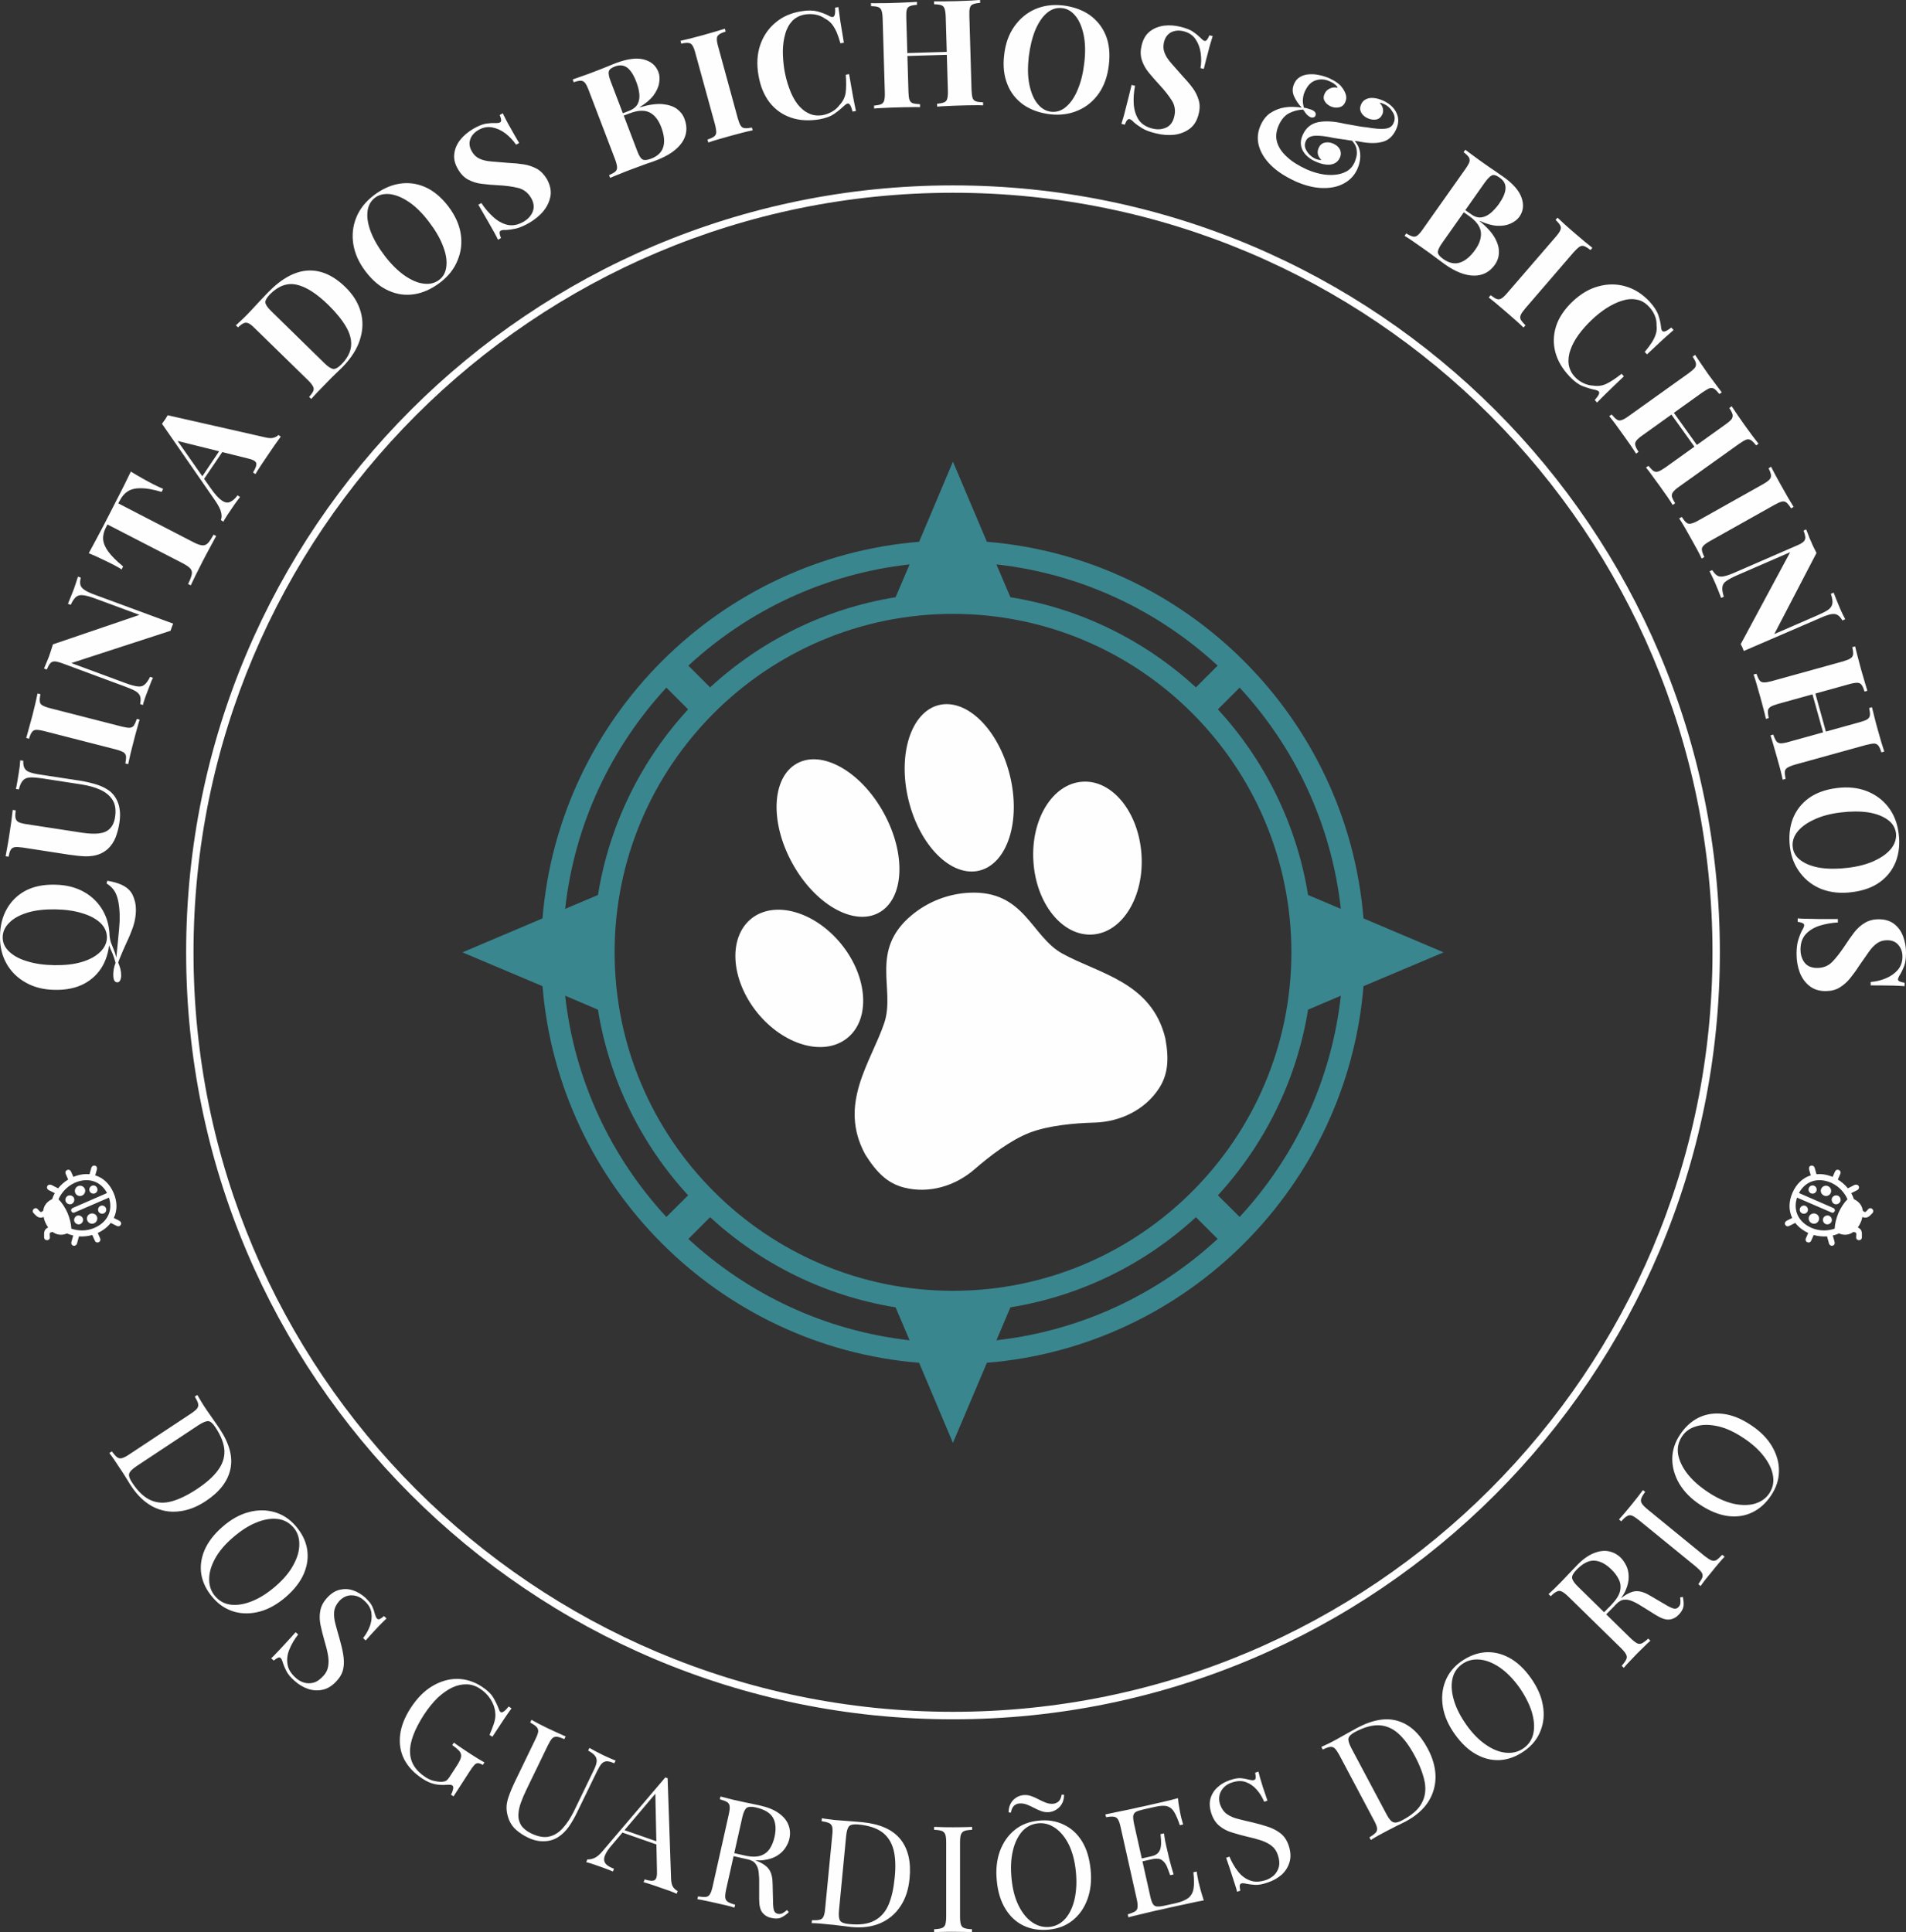
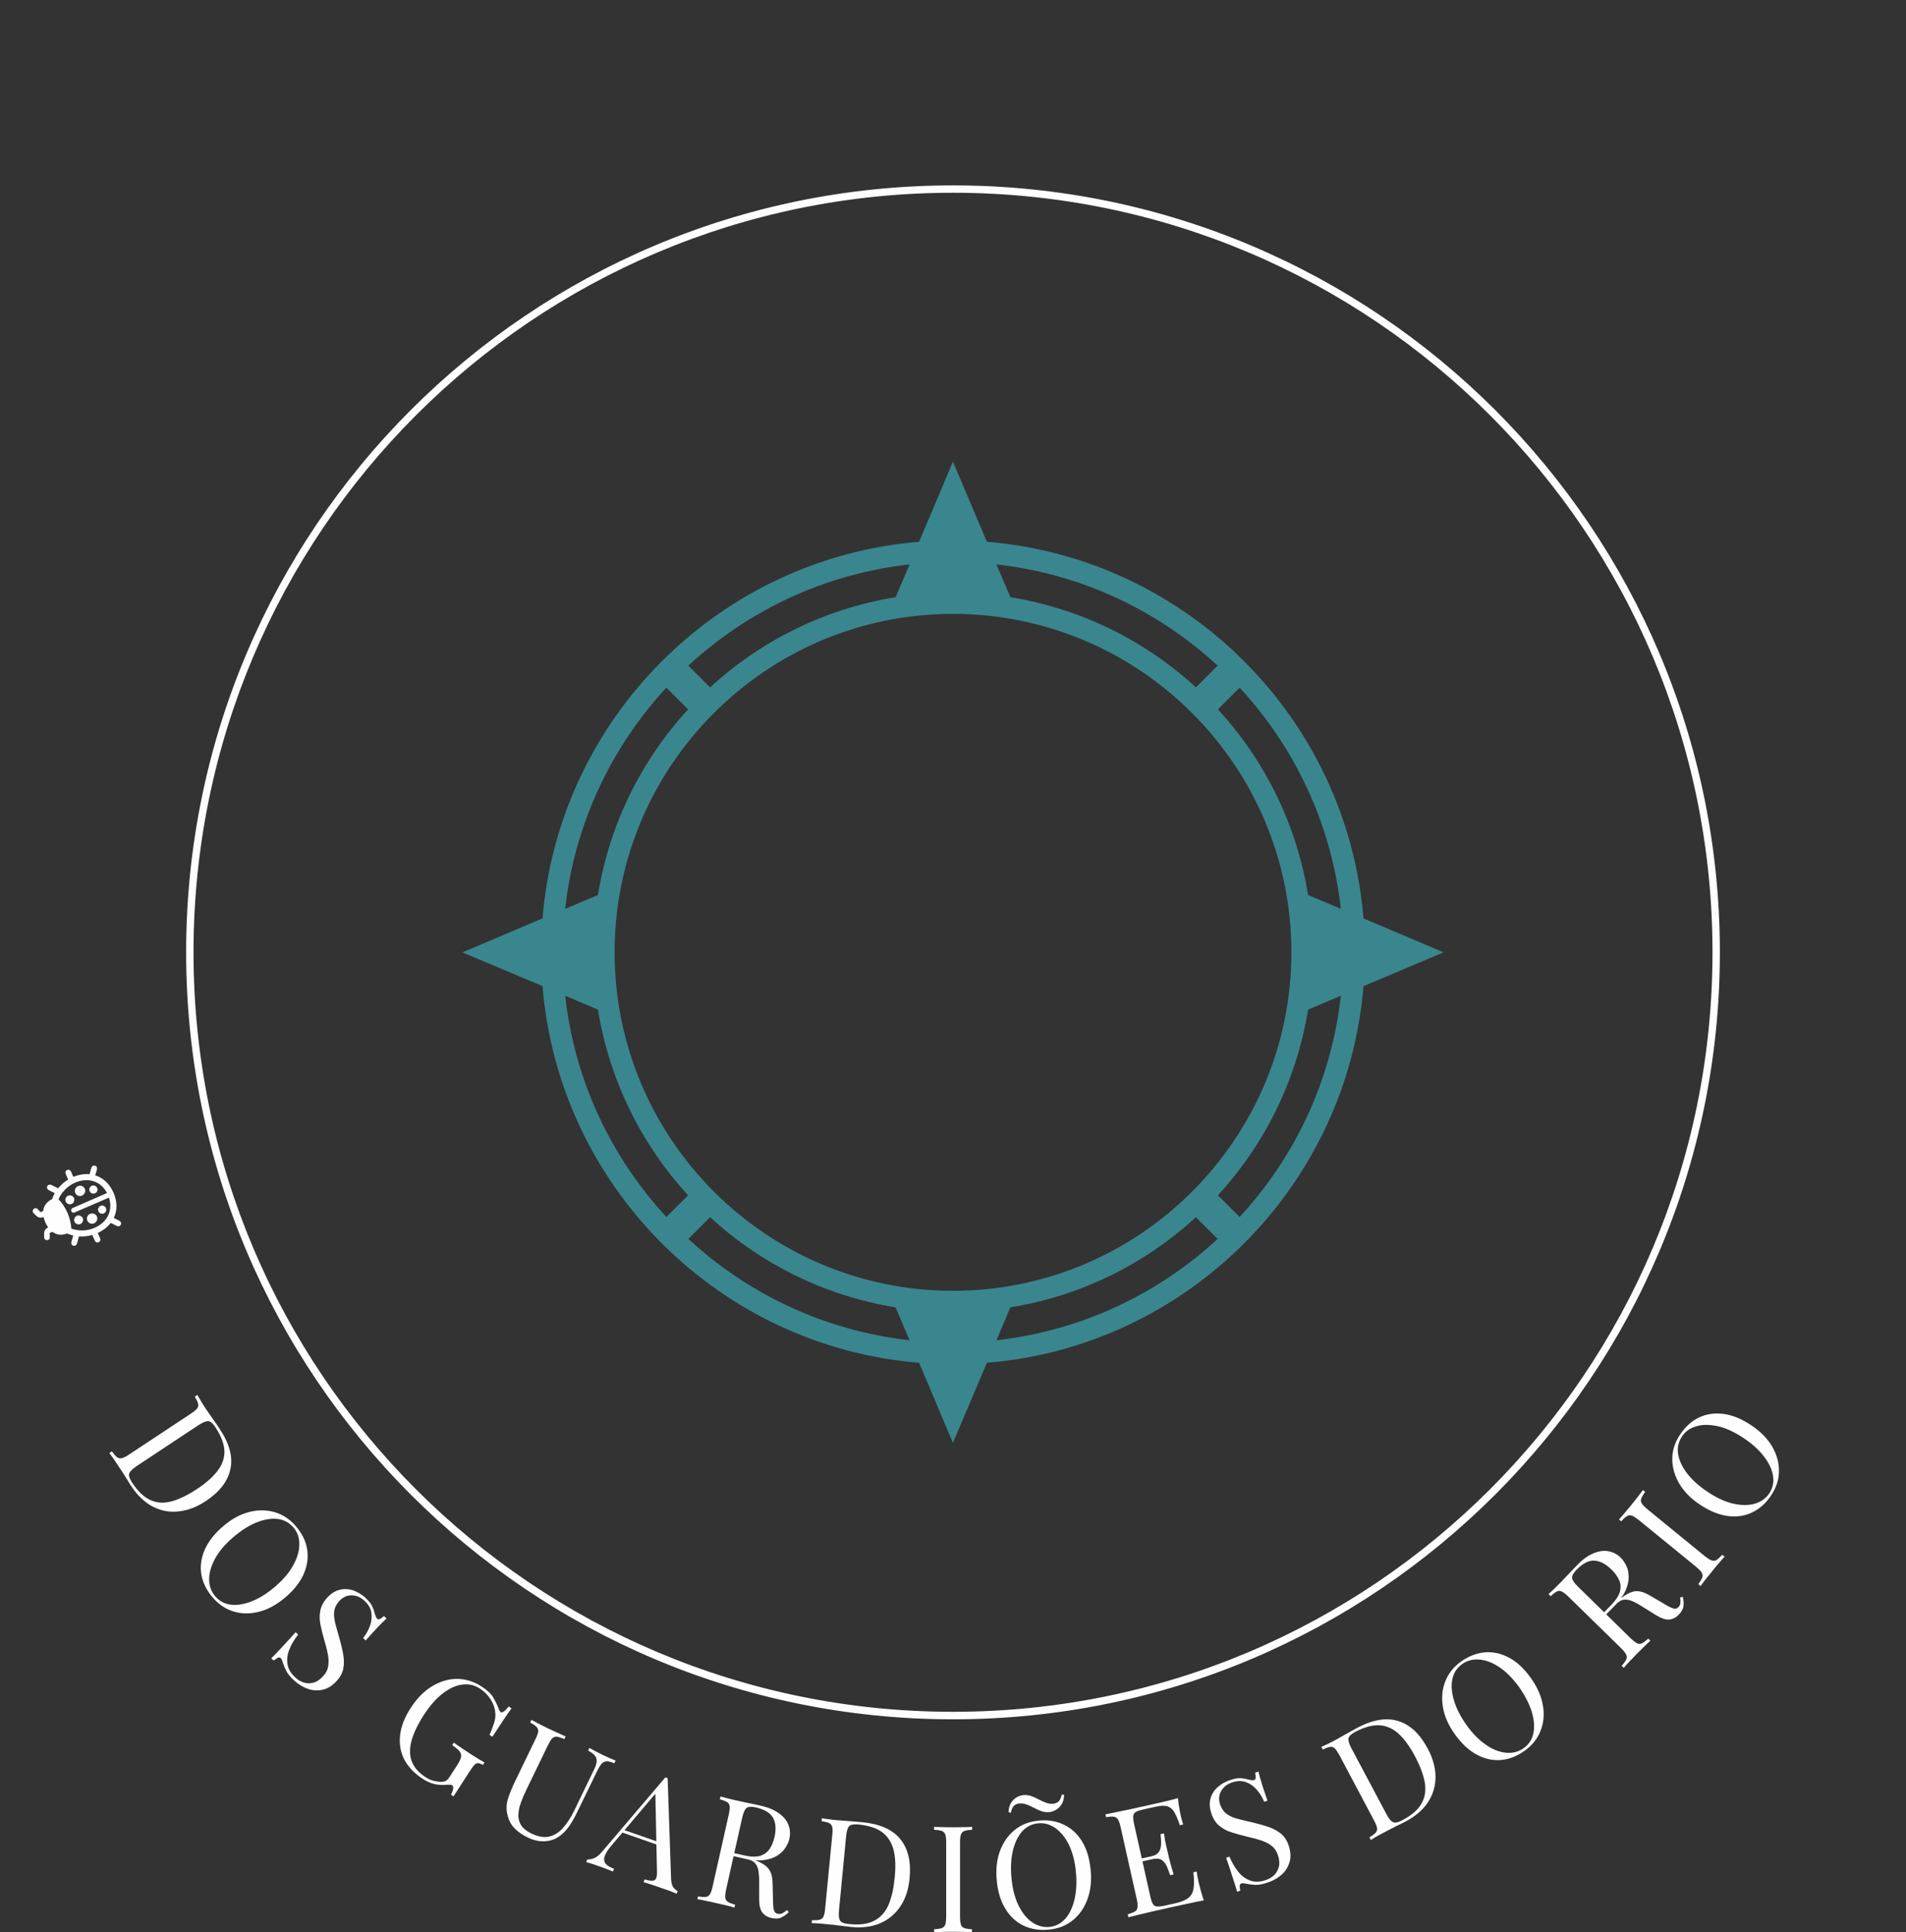
<svg xmlns="http://www.w3.org/2000/svg" xml:space="preserve" width="149.908mm" height="151.969mm" version="1.1" style="shape-rendering:geometricPrecision; text-rendering:geometricPrecision; image-rendering:optimizeQuality; fill-rule:evenodd; clip-rule:evenodd" viewBox="0 0 14991 15197">
  <rect x="0" y="0" width="14991" height="15197" fill="#333333" stroke="none" />
  <defs>
    <style type="text/css">
   
    .fil0 {fill:#FEFEFE;fill-rule:nonzero}
    .fil1 {fill:#3A868F;fill-rule:nonzero}
   
  </style>
  </defs>
  <g id="Layer_x0020_1">
    <g id="_873105088">
-       <path class="fil0" d="M838 6948l6 -21c43,7 80,17 111,31 30,14 54,31 71,53 13,16 23,38 31,64 9,26 12,55 12,87 -1,43 -8,85 -22,126 -14,41 -31,82 -51,124 -19,42 -39,86 -57,132 -2,6 -4,11 -6,16 -2,5 -3,9 -3,12 7,15 12,32 17,49 4,18 6,34 6,50 0,16 -3,29 -8,39 -5,11 -13,16 -23,16 -22,-1 -32,-22 -31,-65 0,-28 6,-57 18,-89 -8,-29 -16,-54 -25,-75 -10,-21 -19,-42 -27,-65 -8,-22 -13,-49 -15,-81l19 -1c2,25 6,46 12,64 7,18 14,35 21,53 8,19 15,40 21,64 5,-55 10,-107 15,-154 5,-48 9,-92 11,-132 1,-41 0,-78 -4,-111 -5,-48 -15,-86 -30,-115 -15,-28 -38,-52 -69,-71m-838 416c1,-83 19,-155 54,-216 35,-62 84,-109 147,-143 63,-33 140,-49 230,-47 87,1 163,20 228,56 65,36 115,86 151,149 36,64 53,136 52,216 -2,83 -20,155 -54,216 -35,62 -84,109 -148,143 -64,33 -140,49 -229,47 -87,-1 -163,-20 -228,-57 -65,-36 -116,-86 -151,-148 -36,-63 -53,-135 -52,-216m21 5c-1,44 16,82 51,115 34,33 82,59 144,77 61,19 132,29 214,30 82,1 154,-7 216,-26 62,-19 109,-45 143,-79 34,-33 51,-71 52,-112 0,-44 -17,-82 -51,-115 -35,-33 -83,-59 -145,-77 -61,-19 -133,-29 -213,-30 -83,-1 -156,7 -217,26 -61,19 -109,45 -142,79 -34,33 -51,71 -52,112m138 -1389l24 3c-1,25 2,45 10,59 8,15 22,25 42,32 20,7 49,14 87,19l307 47c50,8 95,19 136,32 40,13 74,31 102,53 30,26 52,59 65,100 13,42 16,92 6,152 -5,35 -15,71 -28,107 -14,36 -34,66 -61,92 -25,22 -51,37 -80,46 -28,9 -60,13 -97,13 -36,-1 -79,-6 -129,-13l-363 -56c-29,-4 -50,-5 -64,-3 -14,2 -25,9 -32,21 -7,11 -12,29 -17,54l-23 -4c4,-19 8,-45 14,-77 6,-33 12,-67 17,-103 5,-35 10,-69 15,-102 4,-33 7,-61 10,-82l23 3c-3,27 -4,47 -1,61 3,14 11,25 24,32 13,6 34,12 62,16l436 67c52,8 96,10 133,6 36,-4 65,-16 86,-37 22,-21 36,-52 42,-93 8,-54 2,-98 -19,-132 -21,-34 -53,-61 -96,-81 -43,-20 -94,-34 -153,-43l-305 -47c-43,-6 -76,-9 -99,-7 -24,2 -42,10 -54,25 -13,14 -23,37 -31,69l-23 -4c3,-14 7,-33 11,-57 4,-24 8,-46 11,-67 3,-19 6,-37 8,-55 2,-18 3,-34 4,-46m136 -526l23 6c-5,24 -7,43 -5,57 1,14 8,24 21,31 12,7 32,15 60,22l562 144c28,7 48,10 63,10 15,-1 26,-7 34,-18 7,-11 15,-28 23,-52l22 6c-6,20 -14,45 -22,76 -9,31 -17,63 -25,94 -10,37 -18,72 -26,103 -7,32 -13,57 -17,77l-22 -5c4,-25 6,-44 5,-57 -2,-13 -9,-24 -21,-32 -13,-7 -33,-15 -60,-22l-562 -144c-28,-7 -50,-10 -64,-10 -14,1 -25,7 -33,18 -9,12 -16,29 -23,52l-22 -6c5,-19 13,-44 21,-76 9,-31 18,-65 28,-102 8,-32 16,-63 23,-94 7,-32 13,-57 17,-78m318 -919l22 8c-6,25 -7,45 -2,60 5,15 17,28 35,39 18,12 45,24 81,37l613 226c-4,9 -8,18 -11,27 -3,9 -7,19 -10,29l-780 254 422 156c40,15 72,24 95,27 24,4 43,0 57,-12 15,-11 30,-33 46,-63l22 8c-7,13 -15,31 -23,54 -9,22 -17,43 -24,63 -7,17 -13,34 -19,52 -6,18 -11,33 -13,45l-22 -8c5,-25 5,-45 0,-60 -4,-15 -16,-28 -34,-40 -19,-11 -46,-23 -81,-36l-494 -183c-27,-10 -48,-15 -62,-16 -15,0 -26,4 -36,15 -9,10 -18,27 -27,49l-22 -8c5,-12 11,-26 18,-43 8,-18 14,-35 21,-52 6,-17 12,-34 17,-50 5,-17 10,-32 14,-45l681 -232 -344 -127c-40,-15 -72,-24 -95,-27 -23,-4 -43,0 -58,11 -15,12 -30,33 -44,64l-22 -8c5,-13 13,-31 22,-54 9,-22 17,-43 25,-63 6,-18 12,-35 18,-53 5,-17 10,-32 14,-44m416 -826c34,21 67,40 99,58 32,18 57,31 74,40 16,8 30,15 45,22 14,6 26,12 36,16l-12 24c-64,-19 -118,-29 -160,-29 -43,-1 -78,7 -104,23 -26,16 -48,40 -64,72l-13 24 594 307c28,14 50,22 67,23 17,2 32,-5 45,-18 13,-14 27,-36 44,-66l20 11c-11,21 -27,49 -46,85 -19,35 -39,72 -59,111 -19,38 -38,74 -55,109 -16,34 -30,62 -40,83l-21 -11c16,-31 25,-56 29,-75 4,-18 0,-33 -11,-46 -11,-13 -30,-26 -58,-41l-594 -306 -12 23c-16,32 -24,63 -22,94 3,31 16,63 41,97 25,34 64,73 116,116l-12 24c-9,-7 -20,-14 -34,-21 -14,-8 -28,-16 -43,-23 -18,-9 -43,-22 -76,-37 -33,-16 -68,-32 -105,-47 17,-32 36,-66 56,-104 20,-37 40,-75 60,-113 20,-38 37,-73 53,-103 16,-31 34,-66 53,-104 20,-38 39,-76 58,-114 19,-39 36,-73 51,-104m290 -443l767 174c29,7 52,8 68,2 17,-5 28,-12 35,-21l19 13c-14,19 -30,41 -48,67 -18,26 -36,52 -54,79 -20,30 -39,58 -57,85 -17,26 -31,48 -40,64l-19 -13c21,-34 29,-58 25,-74 -4,-15 -27,-28 -69,-37l-562 -140 -14 -35 285 407c35,51 66,84 90,100 25,17 47,20 66,10 20,-9 39,-26 57,-51l20 13c-16,20 -30,40 -44,59 -13,19 -27,39 -40,59 -10,14 -19,28 -27,41 -8,12 -15,24 -20,35l-20 -13c7,-16 8,-36 2,-60 -5,-24 -21,-55 -47,-93l-418 -604c8,-10 15,-21 24,-33 8,-12 15,-24 21,-34m455 208l20 14 -196 289 -12 -23 188 -280m334 -1174c107,-110 212,-167 315,-172 102,-5 200,39 293,130 61,59 101,124 121,195 20,71 18,143 -6,218 -23,74 -69,146 -137,216 -14,13 -33,32 -58,56 -25,24 -46,45 -64,64 -24,24 -48,49 -71,73 -23,24 -40,43 -53,58l-17 -16c17,-19 28,-35 33,-47 5,-12 4,-25 -3,-37 -7,-13 -20,-30 -40,-49l-416 -406c-20,-20 -37,-34 -50,-40 -13,-6 -25,-7 -38,-1 -13,5 -28,17 -45,33l-17 -16c14,-13 34,-31 58,-54 24,-23 47,-47 69,-71 19,-20 41,-44 65,-70 24,-26 45,-47 61,-64m14 16c-25,26 -36,47 -35,64 2,17 18,40 47,68l418 409c29,29 53,43 70,45 18,1 39,-12 64,-37 46,-47 71,-95 75,-143 5,-49 -9,-100 -40,-153 -31,-53 -77,-110 -137,-169 -94,-92 -178,-145 -252,-161 -74,-16 -144,10 -210,77m817 -779c66,-50 133,-81 203,-92 70,-11 137,-2 203,27 65,29 125,79 180,150 53,70 86,141 98,214 12,74 4,144 -24,211 -27,68 -73,126 -137,175 -66,50 -133,81 -203,92 -70,11 -137,2 -203,-28 -66,-29 -126,-79 -180,-150 -53,-69 -85,-141 -97,-214 -12,-74 -4,-144 23,-211 27,-67 73,-125 137,-174m9 19c-34,27 -54,64 -58,112 -5,47 5,101 28,160 24,60 60,122 110,187 50,65 102,116 155,153 53,36 103,58 150,63 47,6 87,-4 120,-29 35,-26 54,-64 58,-111 5,-48 -5,-101 -29,-161 -23,-60 -60,-122 -109,-186 -50,-66 -102,-118 -155,-154 -53,-36 -103,-57 -150,-63 -47,-5 -87,4 -120,29m773 -542c39,-23 73,-36 99,-41 27,-4 50,-6 71,-5 11,0 20,0 26,-1 7,-1 12,-2 17,-5 11,-6 10,-25 -4,-57l24 -14c6,13 15,29 24,48 9,18 22,42 39,71 16,29 38,68 66,115l-24 13c-23,-33 -51,-63 -83,-88 -33,-25 -68,-41 -105,-48 -37,-7 -73,0 -109,21 -32,19 -54,43 -64,74 -10,30 -6,61 13,94 15,27 36,46 60,57 25,12 56,19 92,22 37,3 81,7 133,11 45,2 86,6 124,12 37,6 72,18 103,35 30,17 56,44 78,80 25,45 35,89 29,131 -7,43 -25,82 -54,119 -29,36 -67,67 -112,94 -42,24 -77,39 -107,46 -30,6 -56,10 -77,11 -21,-1 -35,1 -43,6 -11,6 -10,25 3,57l-23 14c-8,-17 -18,-36 -30,-58 -12,-22 -28,-50 -48,-85 -20,-35 -46,-79 -77,-133l24 -13c28,43 60,80 95,111 35,32 73,52 112,61 40,8 81,0 125,-25 35,-21 59,-47 72,-80 13,-33 9,-69 -13,-107 -24,-41 -58,-68 -103,-79 -44,-11 -97,-18 -158,-21 -44,-2 -86,-6 -126,-11 -39,-4 -75,-16 -108,-33 -32,-17 -59,-45 -80,-82 -25,-42 -35,-83 -29,-123 5,-40 21,-76 48,-110 27,-33 61,-61 100,-84m783 -389c18,-6 43,-15 74,-26 32,-11 63,-22 93,-34 35,-13 69,-27 102,-40 32,-13 55,-23 69,-28 91,-34 164,-44 221,-29 58,15 96,48 115,98 10,26 12,54 6,86 -5,33 -20,65 -44,98 -24,32 -60,63 -108,92l1 2c71,-21 130,-29 177,-25 48,5 86,17 114,38 28,21 48,47 59,77 26,68 19,131 -20,188 -40,57 -107,103 -201,139 -17,7 -43,16 -77,27 -33,12 -73,27 -119,44 -32,12 -64,24 -94,37 -31,12 -55,22 -73,30l-9 -21c23,-11 40,-20 50,-29 10,-9 14,-21 13,-35 -1,-15 -6,-35 -16,-62l-207 -542c-10,-27 -20,-46 -29,-58 -9,-11 -20,-17 -34,-17 -14,0 -32,4 -55,12l-8 -22m332 -102c-29,11 -45,24 -48,40 -4,16 1,42 16,80l207 543c14,38 28,61 42,68 14,8 36,6 68,-6 52,-20 84,-51 96,-94 12,-42 6,-94 -17,-155 -22,-57 -52,-95 -92,-115 -40,-19 -92,-17 -157,8l-93 35c0,0 -1,-3 -3,-9 -3,-6 -4,-9 -4,-9l94 -36c34,-13 58,-32 70,-55 12,-23 16,-50 13,-80 -3,-30 -11,-61 -23,-92 -20,-54 -44,-92 -71,-113 -28,-21 -60,-24 -98,-10m865 -297l6 22c-24,8 -41,15 -52,24 -12,8 -17,19 -17,33 -1,15 3,36 11,64l153 560c8,27 15,47 23,59 8,12 18,19 32,20 13,2 32,0 56,-5l7 22c-21,4 -47,10 -78,18 -31,8 -62,17 -94,25 -37,11 -71,20 -102,29 -31,9 -56,17 -75,24l-7 -23c24,-8 41,-16 52,-24 11,-8 17,-19 17,-34 0,-14 -3,-35 -10,-62l-154 -560c-7,-28 -15,-48 -23,-60 -7,-12 -18,-19 -32,-20 -14,-2 -32,0 -56,6l-6 -23c20,-4 45,-11 77,-18 31,-8 65,-17 102,-27 32,-9 63,-18 94,-27 30,-9 56,-17 76,-23m600 -137c50,-9 93,-8 129,1 35,10 67,22 96,38 17,9 29,8 35,-2 7,-10 9,-32 7,-66l26 -4c4,30 9,67 15,110 7,42 16,99 28,170l-27 5c-10,-35 -20,-65 -30,-88 -11,-24 -23,-45 -37,-63 -14,-17 -32,-32 -55,-44 -22,-16 -47,-26 -74,-31 -27,-5 -54,-5 -82,-1 -41,7 -75,24 -101,51 -25,27 -44,61 -55,102 -12,40 -18,85 -19,134 0,49 4,98 12,149 9,52 22,101 39,146 16,46 37,86 62,120 26,34 55,59 89,75 33,17 70,21 111,15 26,-5 50,-14 75,-28 24,-14 44,-32 59,-53 26,-28 42,-60 47,-96 5,-37 5,-83 1,-141l26 -5c13,73 23,132 31,177 9,45 16,83 23,113l-27 5c-8,-33 -17,-53 -26,-60 -8,-7 -20,-4 -35,10 -26,24 -53,47 -82,67 -30,21 -69,35 -119,44 -82,13 -156,9 -223,-14 -67,-23 -122,-62 -167,-119 -44,-57 -74,-129 -88,-216 -15,-87 -10,-165 14,-236 24,-70 64,-129 119,-175 55,-47 122,-77 203,-90m1070 750l-1 -23c25,-2 44,-6 56,-11 12,-5 21,-15 24,-29 4,-14 6,-35 5,-63l-17 -581c-1,-29 -4,-50 -9,-63 -4,-14 -13,-23 -26,-28 -13,-4 -32,-7 -56,-7l-1 -23c21,0 49,0 83,0 34,-1 68,-1 101,-2 36,-1 70,-3 101,-4 32,-2 57,-4 77,-5l1 23c-25,2 -44,5 -57,11 -13,5 -21,15 -24,29 -4,13 -5,35 -4,64l17 580c1,28 4,49 8,63 5,14 14,23 26,27 13,5 32,7 57,8l0 24c-19,-1 -45,-2 -76,-1 -32,0 -66,1 -102,2 -33,1 -67,2 -101,4 -34,1 -61,3 -82,5m-496 15l-1 -23c25,-3 44,-6 56,-11 12,-6 20,-15 24,-29 4,-14 6,-36 5,-64l-17 -580c-1,-29 -4,-50 -9,-64 -4,-13 -13,-22 -26,-27 -13,-5 -32,-7 -56,-7l-1 -24c20,1 47,1 79,0 33,0 68,0 106,-2 33,-1 65,-2 97,-4 32,-1 59,-3 80,-4l0 23c-25,2 -43,5 -56,11 -13,5 -21,15 -24,28 -4,14 -5,35 -4,64l17 581c1,28 3,49 8,63 5,14 14,23 26,27 13,4 32,7 57,8l0 23c-21,-1 -47,-1 -79,0 -32,0 -65,1 -98,2 -38,1 -73,2 -105,4 -33,1 -59,3 -79,5m185 -411l0 -23 462 -14 1 23 -463 14m1300 -400c82,10 152,35 210,75 57,41 100,94 127,160 27,67 35,145 24,234 -10,87 -36,161 -78,222 -43,61 -97,106 -164,135 -67,29 -140,39 -220,30 -82,-10 -152,-35 -210,-75 -57,-41 -100,-94 -126,-161 -27,-67 -36,-144 -25,-233 10,-86 36,-160 79,-221 43,-61 97,-107 163,-136 66,-29 139,-39 220,-30m-7 21c-44,-5 -84,8 -120,39 -36,31 -66,76 -91,135 -24,60 -41,129 -51,210 -9,82 -8,155 5,218 13,63 34,113 64,150 30,37 65,58 106,63 44,5 84,-8 120,-40 36,-31 67,-76 91,-136 25,-59 42,-129 51,-209 10,-83 8,-156 -5,-219 -13,-62 -34,-112 -64,-149 -30,-37 -65,-58 -106,-62m932 147c44,11 78,24 100,40 22,15 40,30 55,45 8,8 14,14 19,18 5,4 10,7 15,8 13,3 25,-12 38,-44l26 6c-4,15 -10,32 -16,52 -6,19 -13,45 -21,78 -9,32 -20,75 -33,128l-26 -6c7,-40 7,-81 1,-122 -6,-41 -20,-76 -41,-107 -22,-31 -53,-51 -93,-61 -37,-9 -69,-6 -98,8 -28,15 -47,41 -56,77 -7,30 -6,58 4,83 9,26 26,52 50,80 25,28 54,61 88,100 31,33 58,64 81,95 23,30 39,63 49,96 11,34 11,72 0,113 -12,50 -35,88 -69,114 -35,26 -75,42 -121,48 -47,5 -95,2 -146,-11 -47,-11 -84,-25 -109,-41 -26,-16 -47,-31 -64,-46 -14,-15 -25,-23 -34,-25 -13,-3 -25,11 -38,44l-26 -7c6,-18 12,-39 19,-63 6,-24 14,-56 24,-94 10,-39 23,-89 37,-149l27 7c-10,51 -13,99 -10,147 4,47 17,87 39,121 23,33 58,56 107,68 39,10 75,8 108,-7 32,-14 54,-43 64,-85 12,-47 6,-90 -19,-129 -24,-38 -57,-80 -99,-125 -30,-32 -57,-64 -83,-95 -25,-31 -43,-64 -54,-99 -11,-35 -11,-73 -1,-115 12,-48 33,-84 65,-109 31,-24 68,-39 111,-45 43,-5 86,-2 130,9m1169 404c27,13 49,25 64,37 16,11 28,23 37,36 12,15 22,33 29,53 7,21 6,42 -4,63 -9,21 -25,35 -47,40 -22,5 -44,3 -67,-7 -21,-10 -37,-23 -47,-41 -11,-17 -11,-38 0,-60 8,-18 21,-31 41,-40 19,-9 40,-11 61,-5 -2,-8 -9,-17 -21,-26 -11,-10 -25,-18 -41,-25 -37,-17 -73,-20 -110,-8 -36,11 -65,40 -86,87 -8,17 -13,35 -15,56 -3,21 0,45 7,72 14,2 26,5 37,9 11,3 20,6 27,9 26,12 35,28 26,47 -3,6 -8,10 -16,12 -7,2 -15,1 -24,-3 -12,-6 -23,-15 -33,-27 -9,-13 -17,-23 -23,-32 -41,2 -78,12 -111,29 -33,17 -59,48 -80,93 -21,47 -26,91 -14,133 12,42 38,81 78,117 39,37 91,69 154,98 36,16 73,28 111,36 38,8 75,10 110,7 35,-3 67,-12 94,-27 28,-16 48,-39 62,-69 5,-11 10,-27 15,-45 5,-19 5,-40 1,-63 -4,-23 -18,-46 -40,-70l11 -7c33,30 52,66 57,108 5,43 -3,86 -22,129 -23,50 -58,87 -107,113 -48,26 -105,37 -170,35 -66,-2 -136,-20 -210,-53 -78,-36 -142,-77 -191,-125 -49,-48 -81,-100 -96,-154 -15,-55 -10,-110 15,-164 18,-40 42,-70 71,-91 30,-20 61,-34 93,-42 32,-7 63,-10 92,-9 28,1 51,3 66,6 -27,-29 -47,-59 -61,-91 -14,-33 -13,-65 2,-98 10,-23 25,-40 45,-52 20,-12 43,-19 68,-21 26,-2 52,-1 80,5 28,5 55,14 82,25m425 177c50,23 85,55 104,95 20,41 19,85 -3,132 -25,55 -63,88 -115,99 -51,12 -114,9 -187,-7 -12,-1 -26,-2 -43,-4 -17,-2 -34,-5 -52,-8 -18,-3 -35,-5 -51,-7 -17,-3 -31,-5 -43,-7 -61,-13 -110,-19 -146,-17 -37,2 -62,16 -73,42 -8,18 -10,36 -4,54 6,18 17,35 31,50 15,15 31,27 49,35 7,3 15,6 25,8 10,2 17,2 22,1 -15,-14 -24,-29 -28,-46 -3,-16 -1,-33 7,-49 10,-23 26,-36 48,-41 22,-5 45,-2 69,9 25,12 42,28 51,48 8,20 8,41 -2,62 -10,22 -25,37 -45,46 -20,8 -43,11 -69,7 -26,-3 -53,-12 -81,-25 -28,-12 -52,-29 -72,-50 -20,-21 -33,-45 -38,-72 -5,-27 -1,-55 13,-86 25,-55 66,-89 122,-100 57,-11 125,-7 205,12 17,3 35,6 56,10 20,4 41,7 62,11 21,4 42,6 61,8 57,10 103,14 138,11 35,-3 59,-17 70,-44 14,-29 12,-58 -6,-87 -17,-29 -40,-51 -70,-64 -7,-3 -13,-5 -18,-7 -6,-2 -11,-2 -15,-2 14,15 23,30 26,47 3,16 1,31 -5,44 -10,22 -25,35 -47,40 -22,4 -45,1 -69,-10 -24,-11 -41,-27 -51,-46 -10,-20 -10,-40 0,-62 8,-20 21,-33 38,-41 17,-9 37,-12 60,-10 24,2 49,9 76,21m646 386c15,12 37,28 63,47 27,20 54,40 80,58 31,22 61,43 90,62 29,20 50,34 62,43 79,55 128,111 147,167 20,56 14,106 -17,150 -16,22 -39,40 -68,53 -30,14 -65,20 -106,18 -40,-2 -86,-15 -136,-38l-2 2c57,46 97,91 120,133 23,42 33,80 31,115 -1,35 -12,66 -30,92 -42,60 -98,89 -168,88 -69,-1 -145,-31 -227,-89 -15,-11 -37,-27 -65,-48 -29,-22 -63,-47 -103,-75 -28,-20 -56,-39 -83,-58 -27,-19 -50,-33 -66,-43l13 -19c21,13 39,21 51,24 13,4 26,1 37,-8 12,-9 26,-25 42,-48l335 -474c17,-24 27,-42 32,-56 4,-14 2,-26 -5,-38 -8,-11 -21,-24 -41,-39l14 -19m269 219c-24,-18 -44,-24 -59,-18 -15,6 -34,25 -58,58l-335 475c-23,33 -34,57 -33,73 1,16 15,33 43,53 46,32 90,41 131,27 42,-14 82,-47 120,-101 35,-49 49,-96 44,-140 -6,-44 -37,-86 -94,-126l-81 -57c0,0 2,-3 6,-9 3,-5 5,-8 5,-8l83 58c29,22 57,31 84,28 26,-3 50,-15 74,-34 23,-20 44,-43 64,-70 33,-47 51,-88 53,-122 2,-35 -13,-64 -47,-87m730 552l-15 18c-20,-16 -36,-26 -49,-31 -13,-4 -26,-3 -37,5 -12,8 -28,23 -47,44l-379 440c-18,21 -31,39 -36,52 -6,13 -6,26 0,38 7,11 19,26 37,44l-16 17c-15,-15 -34,-33 -58,-54 -24,-21 -48,-42 -73,-64 -29,-25 -56,-48 -81,-69 -25,-21 -45,-37 -61,-49l15 -18c20,15 36,25 48,30 13,4 25,3 38,-5 12,-8 28,-22 46,-44l379 -439c19,-22 32,-40 37,-53 6,-13 6,-26 -1,-38 -6,-12 -18,-26 -36,-43l15 -18c15,14 34,32 58,54 24,22 51,45 80,70 25,21 49,42 74,63 25,20 46,37 62,50m448 421c35,38 59,74 71,108 12,35 19,68 22,101 2,19 9,29 22,29 12,0 31,-11 58,-32l18 20c-23,20 -51,44 -83,73 -32,30 -74,69 -126,118l-18 -19c23,-28 42,-53 56,-75 14,-22 24,-43 31,-65 7,-21 9,-44 6,-70 1,-27 -4,-54 -15,-79 -11,-25 -26,-48 -46,-68 -29,-31 -61,-49 -98,-55 -36,-7 -75,-3 -115,10 -41,13 -81,33 -122,59 -41,27 -80,58 -117,94 -38,36 -71,74 -100,113 -29,40 -50,79 -64,119 -14,39 -19,78 -14,115 6,37 22,71 51,101 17,18 39,34 64,46 25,12 51,19 77,20 38,6 74,1 106,-15 33,-16 72,-42 118,-78l18 20c-53,51 -97,92 -129,124 -33,32 -60,59 -82,82l-18 -20c22,-25 34,-43 35,-55 1,-11 -8,-19 -28,-24 -35,-7 -68,-17 -102,-30 -33,-13 -67,-38 -102,-75 -57,-60 -95,-124 -113,-192 -18,-68 -16,-136 6,-205 22,-68 66,-133 130,-194 64,-60 131,-100 203,-119 72,-20 143,-20 212,0 70,20 132,59 188,118m-26 1307l19 -13c16,19 29,32 40,40 11,7 24,9 38,4 14,-5 32,-15 55,-31l472 -338c24,-17 40,-31 49,-42 8,-12 11,-24 8,-38 -4,-13 -12,-30 -26,-50l19 -14c12,18 27,41 46,69 20,28 39,56 58,83 21,29 41,56 60,82 19,25 35,45 47,61l-19 13c-15,-20 -29,-33 -40,-41 -12,-7 -25,-9 -38,-4 -13,5 -32,16 -55,32l-473 338c-23,16 -38,30 -47,42 -9,12 -12,24 -9,37 4,13 12,30 25,51l-19 14c-10,-17 -24,-39 -42,-65 -18,-25 -37,-53 -58,-82 -20,-28 -40,-55 -60,-82 -20,-28 -36,-50 -50,-66m-289 -404l19 -13c16,19 30,33 41,40 11,8 23,9 37,4 14,-4 33,-15 55,-31l473 -338c23,-17 39,-31 48,-42 9,-12 11,-24 8,-38 -3,-13 -12,-30 -25,-50l19 -14c11,17 26,39 44,66 18,27 38,56 60,87 20,27 39,53 58,78 19,26 35,47 48,64l-19 13c-15,-19 -28,-33 -40,-41 -12,-7 -24,-9 -38,-4 -13,5 -31,16 -55,32l-472 338c-23,16 -39,30 -48,42 -9,12 -12,24 -8,37 3,13 12,30 25,51l-19 14c-11,-18 -26,-40 -44,-67 -18,-26 -37,-52 -56,-79 -22,-31 -43,-60 -62,-86 -19,-26 -36,-47 -49,-63m445 -74l19 -14 269 376 -19 14 -269 -376m1005 788l-20 11c-13,-21 -25,-36 -36,-45 -10,-9 -23,-11 -36,-8 -14,3 -34,12 -59,26l-506 284c-25,14 -42,26 -52,37 -10,10 -15,22 -12,36 2,13 8,31 19,53l-21 12c-9,-20 -21,-43 -36,-71 -15,-28 -31,-57 -47,-85 -19,-34 -36,-64 -52,-92 -17,-28 -30,-51 -42,-68l21 -11c13,21 25,36 35,44 11,9 23,11 37,8 15,-3 34,-11 59,-25l506 -284c25,-14 43,-27 52,-37 10,-11 14,-23 12,-36 -2,-14 -8,-32 -19,-53l20 -12c9,19 22,42 37,71 15,28 32,59 51,92 16,29 32,57 48,85 17,27 30,50 41,68m406 883l-22 10c-13,-22 -26,-37 -40,-44 -14,-8 -31,-9 -52,-5 -21,5 -49,14 -84,30l-600 259c-3,-8 -6,-17 -10,-26 -4,-9 -9,-19 -14,-28l389 -723 -412 179c-40,17 -69,33 -88,46 -20,13 -31,29 -33,48 -3,19 1,44 11,77l-21 10c-5,-14 -12,-33 -21,-55 -9,-22 -18,-43 -26,-63 -8,-16 -15,-33 -23,-50 -8,-17 -15,-31 -21,-42l21 -9c14,21 27,36 41,44 13,7 31,9 52,4 22,-4 50,-14 84,-29l483 -210c27,-11 45,-21 56,-31 11,-9 16,-21 16,-35 -1,-13 -5,-32 -14,-54l21 -9c4,11 10,26 17,43 6,18 13,35 21,51 7,18 14,34 22,49 8,16 15,30 21,42l-332 638 336 -146c39,-17 69,-32 88,-45 19,-14 30,-30 33,-49 3,-18 -1,-44 -12,-77l22 -9c5,14 12,32 21,54 9,23 18,44 26,63 7,17 15,34 23,51 8,16 15,30 21,41m-588 914l22 -7c8,24 16,41 24,52 8,11 19,16 34,17 15,0 36,-3 63,-11l559 -155c28,-8 48,-15 60,-23 12,-8 19,-19 20,-33 2,-13 -1,-32 -6,-55l22 -7c5,21 12,48 20,80 8,33 17,66 26,98 10,35 19,67 28,98 9,30 17,54 23,73l-23 6c-7,-24 -15,-41 -23,-52 -9,-11 -20,-17 -34,-17 -14,0 -35,4 -63,11l-560 155c-27,8 -46,16 -59,24 -12,7 -19,18 -20,31 -1,14 1,32 6,57l-23 6c-4,-19 -9,-44 -17,-74 -9,-31 -17,-64 -27,-98 -9,-33 -18,-65 -28,-98 -9,-32 -17,-58 -24,-78m-133 -479l23 -6c8,24 16,41 24,52 7,10 19,16 33,16 15,1 36,-3 63,-10l560 -155c27,-8 47,-16 59,-24 12,-7 19,-18 21,-32 1,-14 -1,-32 -7,-56l23 -6c4,20 11,45 19,77 8,31 17,65 27,102 9,32 18,63 27,93 9,31 17,56 23,77l-22 6c-8,-24 -15,-42 -24,-53 -8,-11 -19,-16 -34,-16 -14,0 -35,3 -63,11l-559 155c-27,8 -47,15 -59,23 -13,8 -20,19 -21,32 -1,13 1,32 6,57l-22 6c-4,-21 -11,-47 -19,-78 -8,-31 -16,-62 -25,-93 -10,-37 -20,-71 -29,-102 -9,-31 -17,-57 -24,-76m443 83l23 -6 123 445 -22 6 -124 -445m698 1166c11,82 3,156 -22,222 -26,66 -68,120 -126,162 -58,42 -131,68 -221,79 -86,11 -164,3 -234,-23 -69,-27 -126,-69 -170,-127 -45,-58 -72,-126 -82,-206 -10,-82 -2,-156 23,-222 26,-66 68,-120 126,-162 59,-42 132,-68 220,-79 87,-11 165,-3 235,24 69,27 126,69 170,126 44,57 71,126 81,206m-21 -2c-6,-43 -28,-79 -67,-106 -39,-28 -90,-47 -153,-57 -63,-9 -135,-9 -216,1 -82,10 -152,29 -210,57 -59,27 -102,60 -131,97 -29,38 -40,78 -35,119 5,43 27,79 66,106 39,28 91,47 154,57 64,9 136,9 216,-1 82,-10 153,-29 211,-57 58,-27 101,-60 130,-97 28,-38 40,-78 35,-119m79 941c0,46 -5,81 -15,106 -10,25 -20,47 -31,65 -6,9 -10,16 -12,22 -3,6 -5,12 -5,17 0,13 18,21 52,26l0 27c-15,-1 -33,-2 -53,-3 -21,-1 -48,-2 -82,-2 -33,-1 -77,-1 -132,-1l0 -27c41,-3 80,-12 118,-28 39,-16 70,-38 95,-66 24,-28 37,-63 37,-105 0,-37 -11,-68 -32,-92 -21,-25 -50,-37 -88,-37 -31,0 -58,8 -80,24 -22,15 -44,38 -65,68 -21,30 -46,66 -76,109 -24,38 -49,71 -73,101 -24,29 -52,53 -82,71 -30,18 -67,27 -109,27 -51,0 -94,-14 -127,-41 -34,-27 -59,-62 -76,-106 -16,-44 -25,-92 -25,-144 0,-48 5,-87 15,-116 9,-29 19,-53 29,-72 11,-17 16,-31 16,-40 0,-13 -17,-21 -51,-26l0 -27c19,2 41,3 65,3 25,1 58,1 98,2 40,0 91,0 153,0l0 27c-52,3 -100,12 -145,26 -45,15 -81,37 -108,67 -27,30 -41,70 -41,120 0,40 11,75 32,103 22,28 55,42 99,42 48,0 88,-16 120,-49 31,-32 64,-75 98,-126 24,-37 48,-71 72,-103 25,-32 52,-57 84,-76 31,-19 68,-29 111,-29 49,0 90,13 121,37 32,25 55,57 70,97 15,41 23,83 23,129z" />
      <g>
        <path class="fil0" d="M1728 11238c77,116 105,222 84,317 -21,96 -85,179 -194,251 -71,47 -142,74 -214,81 -71,8 -139,-5 -203,-38 -64,-34 -121,-88 -170,-163 -7,-10 -15,-23 -25,-40 -10,-16 -21,-33 -32,-51 -11,-17 -21,-33 -31,-47 -15,-23 -30,-46 -45,-68 -15,-21 -27,-39 -38,-52l20 -13c16,22 29,37 41,46 11,8 24,11 38,7 15,-4 34,-13 57,-29l484 -320c24,-16 41,-30 50,-41 9,-12 11,-25 8,-39 -3,-14 -12,-32 -26,-55l20 -13c8,14 19,33 33,56 13,22 28,44 42,65 16,23 34,48 53,76 20,28 36,52 48,70m-34 -13c-20,-30 -38,-46 -55,-48 -17,-1 -43,9 -77,31l-488 323c-34,23 -53,42 -58,59 -5,17 3,40 23,70 46,71 96,117 147,139 52,23 107,25 167,8 60,-17 125,-49 196,-96 73,-48 128,-97 164,-146 37,-49 54,-101 52,-156 -3,-55 -26,-116 -71,-184m631 776c48,56 79,115 90,180 11,64 3,128 -24,193 -27,64 -74,126 -142,185 -66,57 -134,96 -204,115 -70,19 -137,20 -202,2 -65,-19 -121,-55 -168,-110 -49,-56 -79,-116 -91,-180 -11,-64 -3,-128 24,-193 28,-65 75,-127 142,-185 66,-58 134,-96 205,-115 70,-19 137,-19 202,-1 64,18 120,54 168,109m-19 10c-34,-38 -76,-60 -127,-65 -51,-5 -107,5 -167,30 -60,25 -120,64 -181,117 -63,54 -110,110 -141,168 -31,58 -46,112 -45,164 1,51 17,95 49,131 33,38 75,60 126,65 51,5 107,-5 167,-30 61,-25 121,-64 182,-117 63,-55 110,-111 140,-169 31,-57 46,-111 45,-163 0,-51 -16,-95 -48,-131m566 553c28,27 47,50 56,70 9,20 16,40 20,58 4,11 6,19 9,25 2,6 6,11 10,14 6,6 13,6 21,2 8,-4 19,-11 32,-23l20 19c-9,9 -20,20 -34,33 -13,13 -30,30 -50,52 -21,22 -47,51 -80,88l-20 -19c23,-29 41,-61 54,-96 12,-35 16,-69 11,-104 -5,-34 -24,-66 -57,-95 -30,-28 -64,-41 -101,-41 -36,0 -68,16 -96,46 -23,26 -36,54 -39,83 -3,30 1,62 10,96 9,35 20,72 31,111 13,46 24,89 30,128 7,40 8,77 1,111 -6,34 -23,67 -52,98 -33,37 -69,60 -108,69 -39,9 -78,7 -117,-6 -38,-13 -74,-34 -108,-65 -31,-28 -52,-53 -63,-76 -12,-23 -21,-45 -27,-64 -5,-19 -11,-32 -18,-38 -6,-6 -13,-6 -21,-2 -9,4 -20,11 -33,22l-20 -18c12,-11 26,-24 41,-41 16,-16 35,-37 60,-64 24,-26 55,-59 91,-100l20 18c-29,37 -52,75 -68,115 -17,40 -22,79 -16,117 5,39 27,75 64,108 19,18 40,30 65,38 24,7 49,8 75,1 27,-7 52,-25 77,-52 22,-23 35,-49 39,-77 5,-28 4,-59 -2,-92 -6,-34 -16,-71 -28,-112 -12,-42 -22,-82 -30,-120 -8,-39 -9,-77 -2,-112 6,-36 24,-70 53,-102 31,-34 65,-56 100,-64 36,-8 71,-7 105,5 35,12 66,31 95,56m916 700c43,28 73,56 91,86 18,30 33,61 45,93 4,12 9,19 13,22 13,8 34,-6 64,-44l22 15c-17,23 -37,52 -60,86 -23,35 -53,80 -90,137l-23 -14c14,-31 25,-61 35,-91 10,-30 14,-59 10,-87 -3,-36 -16,-71 -38,-105 -22,-33 -49,-60 -82,-81 -33,-22 -68,-33 -104,-34 -37,-1 -75,7 -114,25 -38,18 -76,45 -114,80 -37,36 -73,80 -108,133 -76,118 -113,217 -110,296 2,80 43,145 123,197 24,15 47,25 68,29 22,5 40,7 54,7 18,-1 31,-4 39,-9 9,-6 17,-15 25,-27l61 -94c17,-27 28,-49 31,-65 3,-17 -1,-32 -12,-46 -11,-13 -30,-29 -57,-48l13 -20c11,9 24,18 40,29 15,10 32,21 49,33 17,11 33,22 47,31 22,14 41,26 59,37 18,11 33,19 45,26l-12 20c-15,-9 -28,-13 -37,-14 -10,-1 -20,4 -30,14 -10,11 -23,28 -38,52l-126 195 -20 -13c7,-12 12,-25 16,-41 4,-16 2,-27 -6,-32 -4,-3 -9,-4 -14,-5 -5,-1 -15,0 -30,0 -32,3 -63,1 -93,-5 -31,-7 -62,-20 -94,-41 -68,-44 -116,-95 -147,-154 -30,-59 -40,-123 -32,-192 8,-69 36,-140 83,-212 50,-77 106,-134 170,-172 64,-38 129,-57 196,-57 67,1 132,21 192,60m1054 583l-11 21c-24,-11 -44,-16 -59,-16 -15,1 -29,7 -40,19 -11,12 -22,31 -35,57l-154 317c-23,49 -47,90 -71,124 -24,33 -51,59 -80,78 -32,21 -69,33 -111,34 -43,2 -86,-8 -129,-29 -34,-16 -64,-36 -91,-59 -27,-23 -46,-51 -59,-84 -11,-29 -17,-58 -18,-85 -1,-28 4,-58 16,-92 11,-33 28,-74 51,-122l160 -331c13,-26 20,-46 22,-60 1,-14 -3,-27 -13,-37 -10,-11 -27,-22 -50,-35l10 -21c14,8 33,18 57,31 23,12 49,25 76,38 25,12 49,23 74,34 25,11 45,20 62,28l-11 21c-24,-11 -43,-17 -58,-19 -14,-1 -27,3 -37,13 -10,11 -21,29 -34,55l-169 349c-17,35 -32,70 -44,104 -12,33 -18,65 -19,95 -1,29 7,56 22,81 16,24 43,46 80,64 53,25 100,34 141,24 40,-9 77,-32 108,-68 32,-35 60,-79 86,-131l159 -329c12,-26 19,-47 20,-64 1,-17 -4,-32 -15,-45 -11,-14 -29,-26 -52,-39l10 -21c12,7 29,16 49,27 21,11 40,20 57,29 18,8 37,17 55,25 18,8 33,14 45,19m409 138l27 790c1,32 7,54 18,69 11,14 22,23 34,28l-8 22c-14,-6 -32,-14 -53,-22 -22,-7 -43,-15 -64,-22 -29,-10 -56,-20 -81,-28 -25,-8 -46,-15 -62,-19l8 -22c38,12 64,14 78,6 15,-8 21,-33 19,-76l-13 -621 22 -8 -366 432c-22,26 -38,48 -47,68 -10,19 -13,36 -11,50 2,14 10,26 23,37 13,10 31,20 54,28l-8 22c-20,-8 -41,-17 -64,-25 -22,-8 -43,-16 -62,-22 -18,-7 -34,-12 -47,-16 -13,-4 -25,-8 -37,-10l8 -22c16,1 34,-2 54,-10 20,-8 43,-27 67,-56l493 -579c3,1 6,2 9,3 3,1 6,2 9,3m-29 517l-8 22 -329 -115 19 -18 318 111m445 -373c16,4 36,9 62,16 26,7 51,13 76,18 36,8 70,16 103,22 33,7 57,12 70,15 62,14 111,34 148,61 37,26 62,57 75,91 14,35 16,71 8,108 -5,23 -15,47 -30,70 -15,24 -36,45 -64,63 -28,18 -62,30 -105,36 -42,6 -93,2 -152,-11l-110 -25 6 -23 98 22c54,13 97,13 129,3 33,-11 57,-30 74,-56 17,-26 29,-57 37,-92 13,-60 10,-110 -11,-149 -22,-40 -67,-67 -136,-83 -35,-8 -59,-6 -73,4 -14,11 -25,36 -34,75l-127 567c-6,27 -8,48 -7,63 2,15 9,26 21,34 12,7 31,15 57,22l-6 23c-17,-6 -38,-12 -65,-18 -26,-6 -52,-12 -79,-18 -30,-7 -57,-13 -83,-18 -26,-6 -47,-10 -64,-12l5 -22c27,4 47,5 61,4 15,-2 26,-9 33,-22 8,-12 15,-33 21,-60l127 -567c6,-28 9,-49 7,-63 -1,-15 -8,-26 -20,-34 -13,-8 -32,-15 -57,-22l5 -22m90 446c41,11 73,20 96,27 23,7 42,13 57,18 14,5 28,10 41,15 50,20 83,44 100,71 18,28 26,66 26,116l3 123c0,35 2,61 7,78 5,16 15,26 32,29 13,2 25,1 36,-5 10,-6 22,-14 35,-25l14 17c-21,20 -42,34 -62,43 -20,9 -45,9 -77,2 -28,-6 -51,-20 -68,-41 -18,-22 -26,-58 -26,-109l0 -120c1,-35 -1,-65 -4,-91 -3,-26 -11,-47 -24,-64 -12,-18 -34,-30 -64,-36l-124 -28 2 -20m1025 -244c139,14 239,58 300,134 61,76 85,179 72,309 -8,85 -31,157 -71,217 -39,60 -92,105 -158,134 -66,29 -144,39 -233,30 -12,-1 -27,-3 -47,-6 -19,-2 -39,-5 -60,-7 -20,-3 -39,-5 -56,-6 -27,-3 -54,-5 -81,-8 -26,-2 -47,-3 -64,-3l2 -23c27,1 47,0 61,-4 14,-3 24,-11 30,-25 6,-13 11,-34 13,-62l56 -578c3,-29 3,-50 0,-64 -4,-14 -12,-25 -25,-31 -13,-6 -33,-11 -59,-15l2 -23c16,3 38,6 64,9 26,4 52,7 78,8 27,2 58,5 92,7 34,3 62,5 84,7m-31 18c-36,-3 -60,1 -72,13 -12,12 -20,39 -24,79l-56 583c-4,40 -1,67 9,82 10,14 32,23 68,26 85,9 152,0 202,-27 49,-26 86,-67 111,-125 24,-57 40,-128 48,-213 9,-87 6,-160 -9,-219 -16,-59 -45,-105 -89,-138 -45,-33 -107,-53 -188,-61m895 19l0 23c-27,1 -47,4 -61,9 -13,5 -22,15 -27,28 -5,14 -7,35 -7,64l0 581c0,28 2,49 7,63 4,14 13,23 27,28 14,5 34,8 60,9l0 24c-18,-2 -40,-3 -67,-3 -27,0 -54,-1 -81,-1 -31,0 -59,0 -86,1 -26,0 -48,1 -64,3l0 -24c26,-1 46,-4 60,-9 14,-5 23,-14 28,-28 4,-14 7,-35 7,-63l0 -581c0,-29 -2,-50 -7,-64 -5,-13 -14,-23 -27,-28 -14,-5 -34,-8 -61,-9l0 -23c17,1 38,1 65,2 26,1 55,1 85,1 27,0 55,0 81,-1 27,0 50,-1 68,-2m522 -49c73,-8 140,3 198,31 59,28 107,71 144,131 37,60 59,134 68,223 9,87 0,165 -25,233 -25,69 -64,124 -116,166 -52,42 -115,66 -187,73 -74,7 -140,-3 -199,-31 -59,-28 -106,-72 -143,-132 -37,-60 -60,-134 -68,-222 -9,-87 0,-165 25,-234 26,-68 64,-123 116,-165 52,-42 114,-66 187,-73m-3 21c-51,5 -93,27 -127,65 -33,39 -58,90 -72,153 -15,64 -18,136 -10,216 8,83 26,153 55,212 29,59 65,103 107,132 42,29 87,41 135,37 50,-5 92,-27 126,-65 34,-39 58,-90 73,-154 14,-64 18,-136 10,-216 -8,-83 -27,-154 -55,-212 -29,-58 -65,-102 -107,-131 -42,-29 -87,-42 -135,-37m-115 -222c22,-2 43,1 62,8 20,7 39,16 58,26 19,10 38,19 57,26 19,7 38,10 58,8 16,-2 29,-8 41,-18 12,-11 20,-29 25,-54l18 1c0,39 -11,70 -34,95 -23,24 -51,38 -83,42 -22,2 -43,-1 -62,-8 -20,-7 -39,-16 -58,-26 -19,-10 -38,-19 -57,-26 -19,-7 -38,-10 -58,-8 -17,1 -30,8 -42,18 -11,11 -20,29 -24,54l-18 -2c0,-39 12,-70 34,-95 23,-24 51,-38 83,-41m1215 24c2,28 6,54 11,79 4,26 8,45 11,58 3,14 6,27 10,39 3,13 6,23 9,31l-26 6c-15,-44 -29,-78 -44,-103 -14,-24 -32,-39 -55,-46 -23,-7 -54,-5 -95,4l-94 21c-26,6 -45,12 -58,19 -12,7 -19,18 -21,33 -1,14 1,35 7,63l127 567c6,28 13,48 20,60 8,13 19,20 33,21 15,1 35,-1 61,-7l83 -18c48,-11 83,-26 105,-44 22,-19 35,-44 39,-76 5,-31 4,-73 -2,-124l26 -6c3,21 8,48 15,83 4,14 9,35 16,62 7,26 16,54 25,82 -39,7 -83,16 -132,27 -49,10 -92,20 -130,28 -17,4 -39,9 -65,15 -26,5 -55,12 -85,19 -30,7 -61,15 -92,22 -31,7 -61,15 -89,22l-5 -23c25,-8 44,-15 57,-23 12,-7 19,-18 20,-33 2,-15 0,-36 -6,-63l-127 -567c-6,-28 -13,-48 -21,-61 -7,-12 -18,-19 -33,-21 -14,-2 -34,-1 -60,4l-6 -22c29,-6 59,-12 90,-19 31,-6 62,-13 93,-19 30,-6 59,-13 85,-19 26,-5 48,-10 65,-14 35,-8 74,-17 119,-27 44,-10 84,-20 119,-30m-110 435c0,0 1,4 3,11 2,8 2,12 2,12l-209 47c0,0 -1,-4 -2,-12 -2,-8 -3,-11 -3,-11l209 -47m0 -158c6,44 12,77 18,100 5,23 10,44 15,63 4,19 9,40 15,62 6,23 15,56 28,98l-27 6c-8,-23 -17,-46 -26,-69 -10,-22 -23,-39 -41,-51 -17,-11 -43,-13 -76,-6l-5 -23c25,-5 43,-15 54,-28 11,-13 18,-29 20,-46 3,-17 3,-35 2,-53 -2,-17 -3,-33 -4,-47l27 -6m517 -418c37,-13 67,-18 89,-16 22,2 42,6 60,11 11,2 20,4 26,5 6,0 12,0 17,-2 8,-2 12,-8 12,-17 1,-10 0,-23 -4,-40l26 -9c3,13 8,29 12,46 5,18 12,41 21,70 9,28 22,66 38,113l-26 8c-14,-34 -33,-66 -58,-94 -24,-28 -52,-48 -85,-60 -32,-12 -69,-11 -111,3 -39,13 -67,36 -85,68 -17,32 -20,67 -7,106 12,33 30,58 54,75 25,17 54,30 89,38 34,9 72,18 112,27 47,11 89,23 127,36 37,13 70,31 97,53 26,22 47,53 60,93 16,48 18,91 7,129 -11,38 -31,71 -61,99 -31,27 -67,48 -110,62 -39,14 -72,20 -98,19 -26,-2 -48,-4 -68,-8 -20,-5 -34,-6 -43,-3 -7,2 -11,8 -12,17 -1,10 1,23 4,40l-25 8c-4,-16 -9,-34 -16,-55 -7,-22 -16,-49 -27,-83 -11,-35 -25,-78 -43,-129l26 -9c18,43 40,82 67,116 26,34 58,58 94,71 36,14 78,13 126,-3 24,-8 45,-21 64,-38 18,-18 31,-40 38,-66 6,-27 4,-57 -8,-92 -10,-31 -26,-55 -48,-72 -22,-18 -50,-32 -82,-43 -33,-11 -70,-21 -111,-30 -42,-10 -82,-21 -120,-33 -38,-11 -71,-29 -99,-52 -28,-23 -49,-55 -63,-97 -14,-44 -17,-83 -7,-118 10,-35 29,-65 56,-89 27,-25 59,-43 95,-55m1003 -412c123,-65 232,-83 324,-53 93,29 170,102 231,217 40,75 60,148 61,220 0,72 -19,138 -58,199 -40,61 -99,112 -178,154 -11,6 -25,13 -42,21 -18,8 -36,17 -54,27 -19,9 -35,18 -51,26 -24,13 -47,25 -71,38 -23,13 -41,24 -55,33l-11 -21c23,-13 39,-26 49,-36 10,-11 13,-23 11,-38 -3,-14 -10,-34 -24,-59l-272 -513c-14,-25 -26,-43 -36,-53 -11,-10 -23,-14 -38,-12 -14,2 -33,9 -57,21l-11 -21c15,-7 34,-16 58,-27 24,-12 47,-24 70,-37 23,-13 50,-28 80,-45 30,-17 55,-31 74,-41m-16 32c-32,17 -49,34 -53,51 -3,17 5,43 24,79l275 517c19,36 36,57 53,63 16,7 40,2 71,-15 76,-40 127,-85 153,-134 27,-49 35,-104 24,-166 -12,-61 -37,-129 -77,-204 -41,-77 -84,-136 -129,-177 -46,-41 -96,-63 -151,-66 -55,-3 -118,14 -190,52m832 -553c61,-43 123,-67 188,-73 65,-5 128,9 190,42 62,33 119,86 171,159 51,72 83,143 95,215 13,71 7,138 -18,201 -24,63 -66,115 -125,157 -60,43 -123,68 -188,73 -64,5 -128,-9 -190,-43 -62,-33 -118,-86 -170,-158 -51,-71 -83,-143 -95,-215 -12,-72 -6,-139 18,-201 24,-62 65,-115 124,-157m9 20c-41,29 -67,69 -77,120 -10,50 -5,106 14,169 19,62 52,126 99,192 48,67 100,119 154,155 54,37 107,57 159,61 51,4 96,-8 135,-36 41,-29 67,-69 77,-120 10,-50 5,-106 -14,-169 -20,-62 -53,-126 -99,-192 -49,-67 -100,-119 -155,-156 -54,-36 -106,-56 -157,-60 -52,-4 -97,8 -136,36m680 -551c12,-11 27,-26 47,-44 19,-19 37,-37 55,-55 26,-27 50,-52 73,-77 23,-24 39,-41 49,-51 44,-46 88,-77 130,-94 42,-17 81,-23 117,-16 37,7 69,24 96,50 17,17 31,38 44,63 12,25 19,54 19,87 1,33 -7,69 -24,108 -17,39 -47,80 -89,124l-79 80 -17 -16 71 -72c38,-40 62,-76 70,-109 8,-34 5,-64 -9,-92 -13,-28 -33,-55 -59,-80 -44,-43 -88,-66 -133,-69 -44,-3 -92,21 -141,72 -25,26 -37,47 -35,64 2,17 17,40 46,68l415 407c20,19 37,32 50,39 13,6 26,6 39,0 13,-7 30,-19 49,-37l17 17c-14,11 -30,27 -49,46 -19,19 -38,38 -58,57 -21,22 -41,43 -59,62 -18,19 -33,35 -43,48l-17 -16c18,-20 30,-37 36,-50 6,-13 6,-26 -1,-39 -7,-14 -20,-30 -40,-50l-415 -406c-21,-20 -38,-33 -51,-39 -13,-7 -26,-7 -39,0 -13,6 -29,18 -48,37l-17 -17m427 158c31,-29 55,-52 73,-68 19,-15 34,-28 46,-38 11,-10 23,-19 34,-27 43,-32 81,-48 113,-48 33,0 70,13 112,39l106 62c30,19 54,30 70,35 17,5 31,1 42,-12 9,-10 14,-21 14,-33 1,-12 0,-26 -2,-42l21 -4c6,29 8,54 5,75 -4,22 -16,44 -39,67 -20,21 -44,33 -71,36 -28,4 -63,-8 -107,-35l-101 -63c-29,-19 -56,-34 -79,-44 -24,-11 -47,-16 -68,-14 -21,1 -43,13 -65,36l-88 90 -16 -12m315 -976l18 14c-16,21 -26,39 -31,53 -5,13 -3,27 5,39 7,12 22,27 45,46l449 367c22,17 40,29 54,34 14,5 27,4 39,-3 12,-8 27,-22 45,-41l19 15c-13,13 -28,29 -45,50 -18,21 -35,41 -52,63 -19,23 -37,45 -54,66 -16,21 -29,38 -38,52l-18 -15c15,-21 26,-39 31,-52 5,-14 3,-27 -5,-40 -8,-12 -23,-27 -44,-45l-450 -367c-23,-18 -41,-30 -54,-35 -14,-5 -27,-4 -39,4 -13,7 -28,21 -45,41l-18 -15c11,-12 25,-28 42,-48 17,-21 36,-42 55,-66 17,-21 34,-42 51,-64 16,-21 30,-39 40,-53m292 -436c41,-62 91,-107 149,-135 59,-28 123,-37 193,-28 69,9 141,38 216,88 73,48 128,104 165,166 37,63 56,128 55,195 0,67 -21,131 -61,191 -41,62 -91,107 -150,135 -58,28 -123,37 -192,28 -70,-10 -142,-39 -216,-88 -73,-48 -128,-104 -165,-167 -37,-63 -55,-128 -55,-194 0,-67 21,-131 61,-191m15 15c-28,43 -38,89 -30,140 9,50 33,101 73,153 40,51 94,99 162,144 69,46 135,76 199,91 63,14 120,14 169,0 50,-15 88,-42 114,-81 28,-43 38,-89 29,-140 -8,-50 -33,-102 -73,-153 -40,-52 -94,-100 -161,-144 -69,-46 -136,-77 -199,-91 -64,-14 -120,-15 -169,0 -50,14 -88,41 -114,81z" />
      </g>
      <path class="fil1" d="M10724 7223c-129,-1574 -1388,-2833 -2962,-2962l-267 -630 -266 630c-1574,129 -2833,1388 -2962,2962l-630 267 0 0 630 266c129,1574 1388,2834 2962,2962l266 630 267 -630c1574,-128 2833,-1388 2962,-2962l630 -266 -630 -267zm-1147 -1988l-171 171c-398,-366 -902,-619 -1459,-709l-110 -258c668,74 1271,363 1740,796m-2423 -796l-110 258c-557,90 -1061,343 -1459,709l-171 -171c469,-433 1072,-722 1740,-796m-1913 969l171 171c-366,398 -619,902 -709,1460l-258 109c74,-668 363,-1271 796,-1740m0 4163c-433,-468 -722,-1072 -796,-1740l258 110c90,557 343,1061 709,1460l-171 170zm173 173l171 -171c398,366 902,619 1459,709l110 259c-668,-75 -1271,-364 -1740,-797m2081 408c-1467,0 -2661,-1195 -2661,-2662 0,-1468 1194,-2662 2661,-2662 1468,0 2662,1194 2662,2662 0,1467 -1194,2662 -2662,2662m342 389l110 -259c557,-90 1061,-343 1459,-709l171 171c-469,433 -1072,722 -1740,797m1913 -970l-171 -170c366,-399 619,-903 709,-1460l258 -110c-74,668 -363,1272 -796,1740m538 -2532c-90,-558 -343,-1062 -709,-1460l171 -171c433,469 722,1072 796,1740l-258 -109z" />
-       <path class="fil0" d="M8514 6148c-235,15 -408,296 -386,628 21,332 229,589 464,574 235,-15 408,-297 386,-629 -22,-332 -229,-589 -464,-573zm-158 1352c-246,-135 -296,-498 -730,-479 -168,8 -328,70 -457,178 -333,279 -125,580 -214,846 -104,309 -367,637 -149,1036 91,144 177,227 305,259 196,50 402,-12 554,-144 117,-102 282,-229 432,-287 150,-58 357,-76 512,-80 202,-6 396,-100 506,-268 72,-110 81,-230 50,-397 -109,-442 -524,-506 -809,-664zm-1692 664c183,-147 163,-477 -45,-736 -209,-259 -526,-350 -710,-203 -183,148 -163,477 45,737 209,259 526,350 710,202zm249 -986c199,-109 216,-460 38,-784 -178,-325 -484,-499 -682,-390 -199,109 -216,460 -38,784 178,325 484,499 682,390zm790 -331c220,-54 328,-389 240,-748 -88,-360 -338,-607 -558,-554 -220,54 -327,389 -239,749 88,359 337,607 557,553z" />
      <g>
        <path class="fil0" d="M1464 7490c0,-3331 2701,-6032 6031,-6032 3331,0 6032,2701 6032,6032 0,3330 -2701,6032 -6032,6032 -3330,0 -6031,-2702 -6031,-6032l0 0zm58 0c0,3298 2675,5973 5973,5973 3299,0 5974,-2675 5974,-5973 0,-3299 -2675,-5974 -5974,-5974 -3298,0 -5973,2675 -5973,5974l0 0z" />
      </g>
      <path class="fil0" d="M893 9381c-31,-71 -82,-118 -144,-137l13 -45c4,-14 -1,-28 -14,-31 -14,-4 -26,4 -30,18l-14 49c-40,-4 -83,3 -127,21l-18 -41c-6,-13 -18,-19 -31,-13 -12,5 -17,18 -11,31l19 44c-30,18 -57,42 -79,69l-51 -26c-13,-6 -28,-3 -34,9 -6,13 0,26 13,32l46 23c-9,15 -16,31 -21,47 -41,19 -65,51 -70,91l-9 7c-7,5 -14,4 -21,-5l-13 -14c-20,-23 -54,8 -33,31l16 16c19,20 41,25 63,14 3,14 7,29 14,44 6,14 14,27 22,39 -23,9 -34,29 -32,56l0 23c3,31 49,26 45,-4l-1 -18c-1,-12 2,-18 11,-19l12 -3c32,24 72,29 113,12 15,7 32,12 49,16l-14 49c-4,14 1,27 14,31 13,4 26,-4 30,-18l15 -55c35,2 71,-1 105,-11l19 43c6,14 18,19 31,14 13,-6 17,-19 11,-32l-18 -41c43,-20 77,-47 102,-79l46 23c13,7 27,4 33,-9 7,-12 0,-25 -13,-32l-42 -21c28,-58 29,-127 -2,-198zm-362 158c-19,-43 -46,-83 -71,-107 20,-46 62,-100 129,-130 104,-45 203,-13 253,81l-271 118c-10,4 -14,16 -10,25 4,10 15,15 25,10l271 -117c33,99 -10,193 -114,238 -66,29 -134,23 -182,6 -1,-35 -12,-81 -30,-124zm120 42c-8,-18 -29,-26 -47,-19 -17,8 -26,29 -18,47 8,17 29,25 46,18 18,-8 26,-29 19,-46zm-69 -159c-8,-17 -29,-25 -47,-18 -17,8 -26,29 -18,46 8,18 29,26 46,19 18,-8 26,-29 19,-47zm180 145c-9,-20 -34,-29 -54,-20 -20,8 -30,32 -21,53 9,21 33,30 53,21 21,-9 31,-33 22,-54zm-95 -217c-9,-21 -33,-30 -54,-21 -20,9 -30,33 -21,53 9,21 33,30 53,21 21,-9 31,-33 22,-53zm166 151c-7,-16 -26,-24 -42,-17 -16,7 -24,26 -17,43 7,16 26,23 43,16 16,-7 23,-26 16,-42zm-69 -158c-7,-17 -26,-24 -42,-17 -16,7 -24,26 -17,42 7,17 26,24 43,17 16,-7 23,-26 16,-42z" />
-       <path class="fil0" d="M14098 9381c31,-71 82,-118 144,-137l-13 -45c-4,-14 1,-28 14,-31 14,-4 26,4 30,18l14 49c40,-4 83,3 127,21l18 -41c6,-13 18,-19 31,-13 12,5 17,18 11,31l-19 44c30,18 57,42 79,69l51 -26c13,-6 28,-3 34,9 6,13 0,26 -13,32l-46 23c9,15 16,31 21,47 41,19 65,51 70,91l9 7c7,5 14,4 21,-5l13 -14c20,-23 54,8 33,31l-16 16c-19,20 -41,25 -63,14 -3,14 -7,29 -14,44 -6,14 -14,27 -22,39 23,9 34,29 32,56l0 23c-3,31 -49,26 -45,-4l1 -18c1,-12 -2,-18 -11,-19l-12 -3c-32,24 -72,29 -113,12 -15,7 -32,12 -49,16l14 49c4,14 -1,27 -14,31 -13,4 -26,-4 -30,-18l-15 -55c-35,2 -71,-1 -105,-11l-19 43c-6,14 -18,19 -31,14 -13,-6 -17,-19 -11,-32l18 -41c-43,-20 -77,-47 -102,-79l-46 23c-13,7 -27,4 -33,-9 -7,-12 0,-25 13,-32l42 -21c-28,-58 -29,-127 2,-198zm362 158c19,-43 46,-83 71,-107 -20,-46 -62,-100 -129,-130 -104,-45 -203,-13 -253,81l271 118c10,4 14,16 10,25 -4,10 -15,15 -25,10l-271 -117c-33,99 10,193 114,238 66,29 134,23 182,6 1,-35 12,-81 30,-124zm-120 42c8,-18 29,-26 47,-19 17,8 26,29 18,47 -8,17 -29,25 -46,18 -18,-8 -26,-29 -19,-46zm69 -159c8,-17 29,-25 47,-18 17,8 26,29 18,46 -8,18 -29,26 -46,19 -18,-8 -26,-29 -19,-47zm-180 145c9,-20 34,-29 54,-20 20,8 30,32 21,53 -9,21 -33,30 -53,21 -21,-9 -31,-33 -22,-54zm95 -217c9,-21 33,-30 54,-21 20,9 30,33 21,53 -9,21 -33,30 -53,21 -21,-9 -31,-33 -22,-53zm-166 151c7,-16 26,-24 42,-17 16,7 24,26 17,43 -7,16 -26,23 -43,16 -16,-7 -23,-26 -16,-42zm69 -158c7,-17 26,-24 42,-17 16,7 24,26 17,42 -7,17 -26,24 -43,17 -16,-7 -23,-26 -16,-42z" />
    </g>
  </g>
</svg>